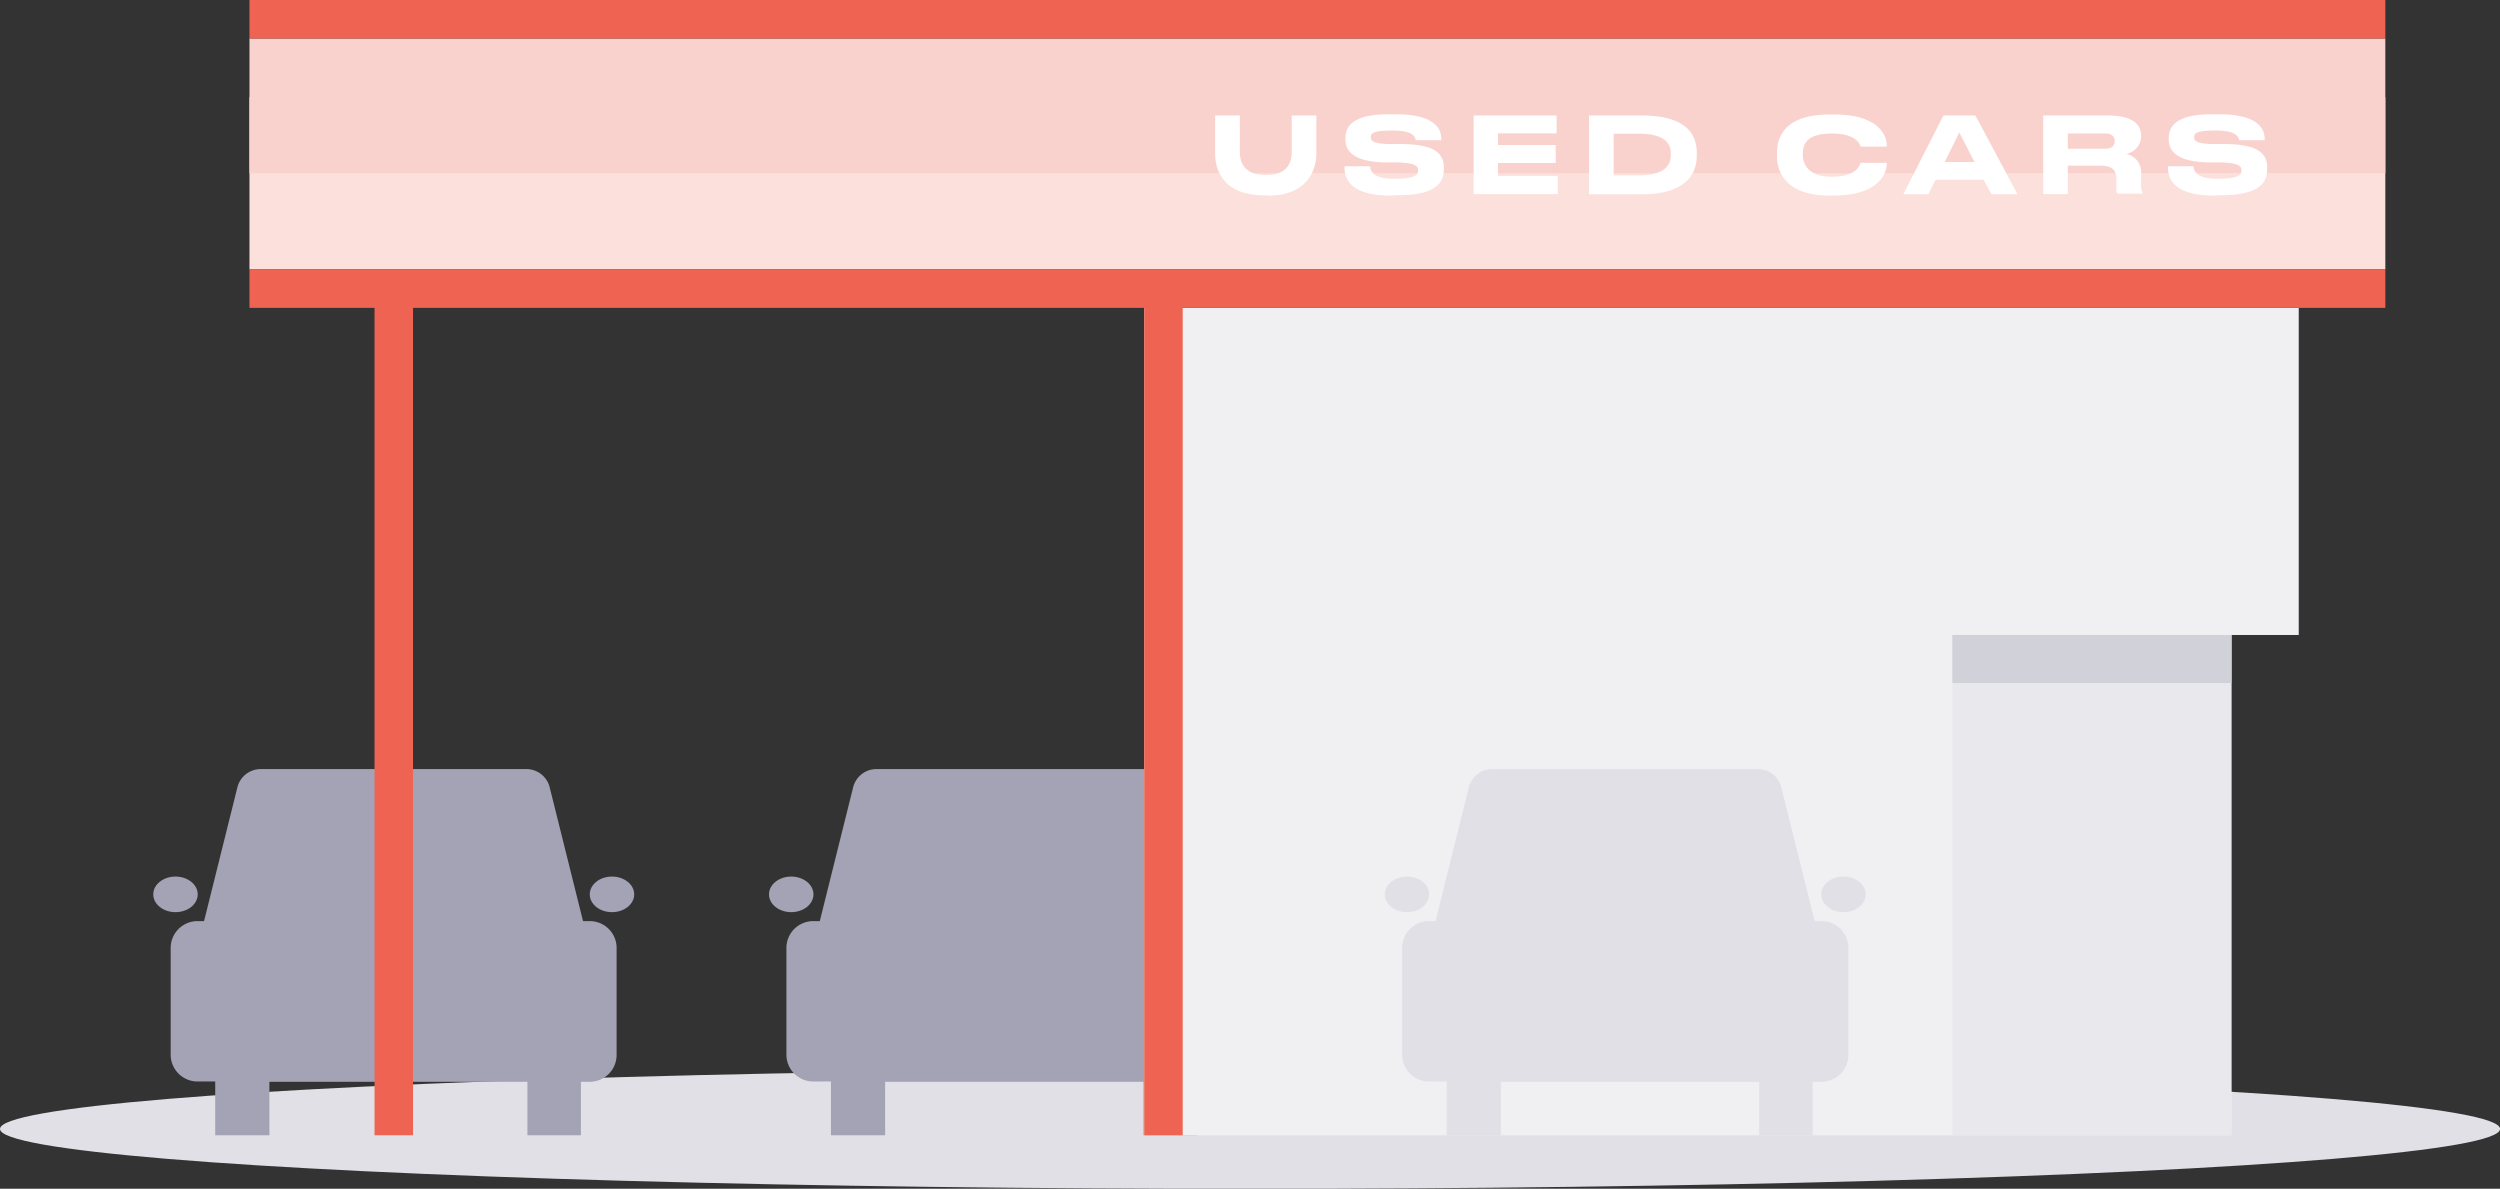
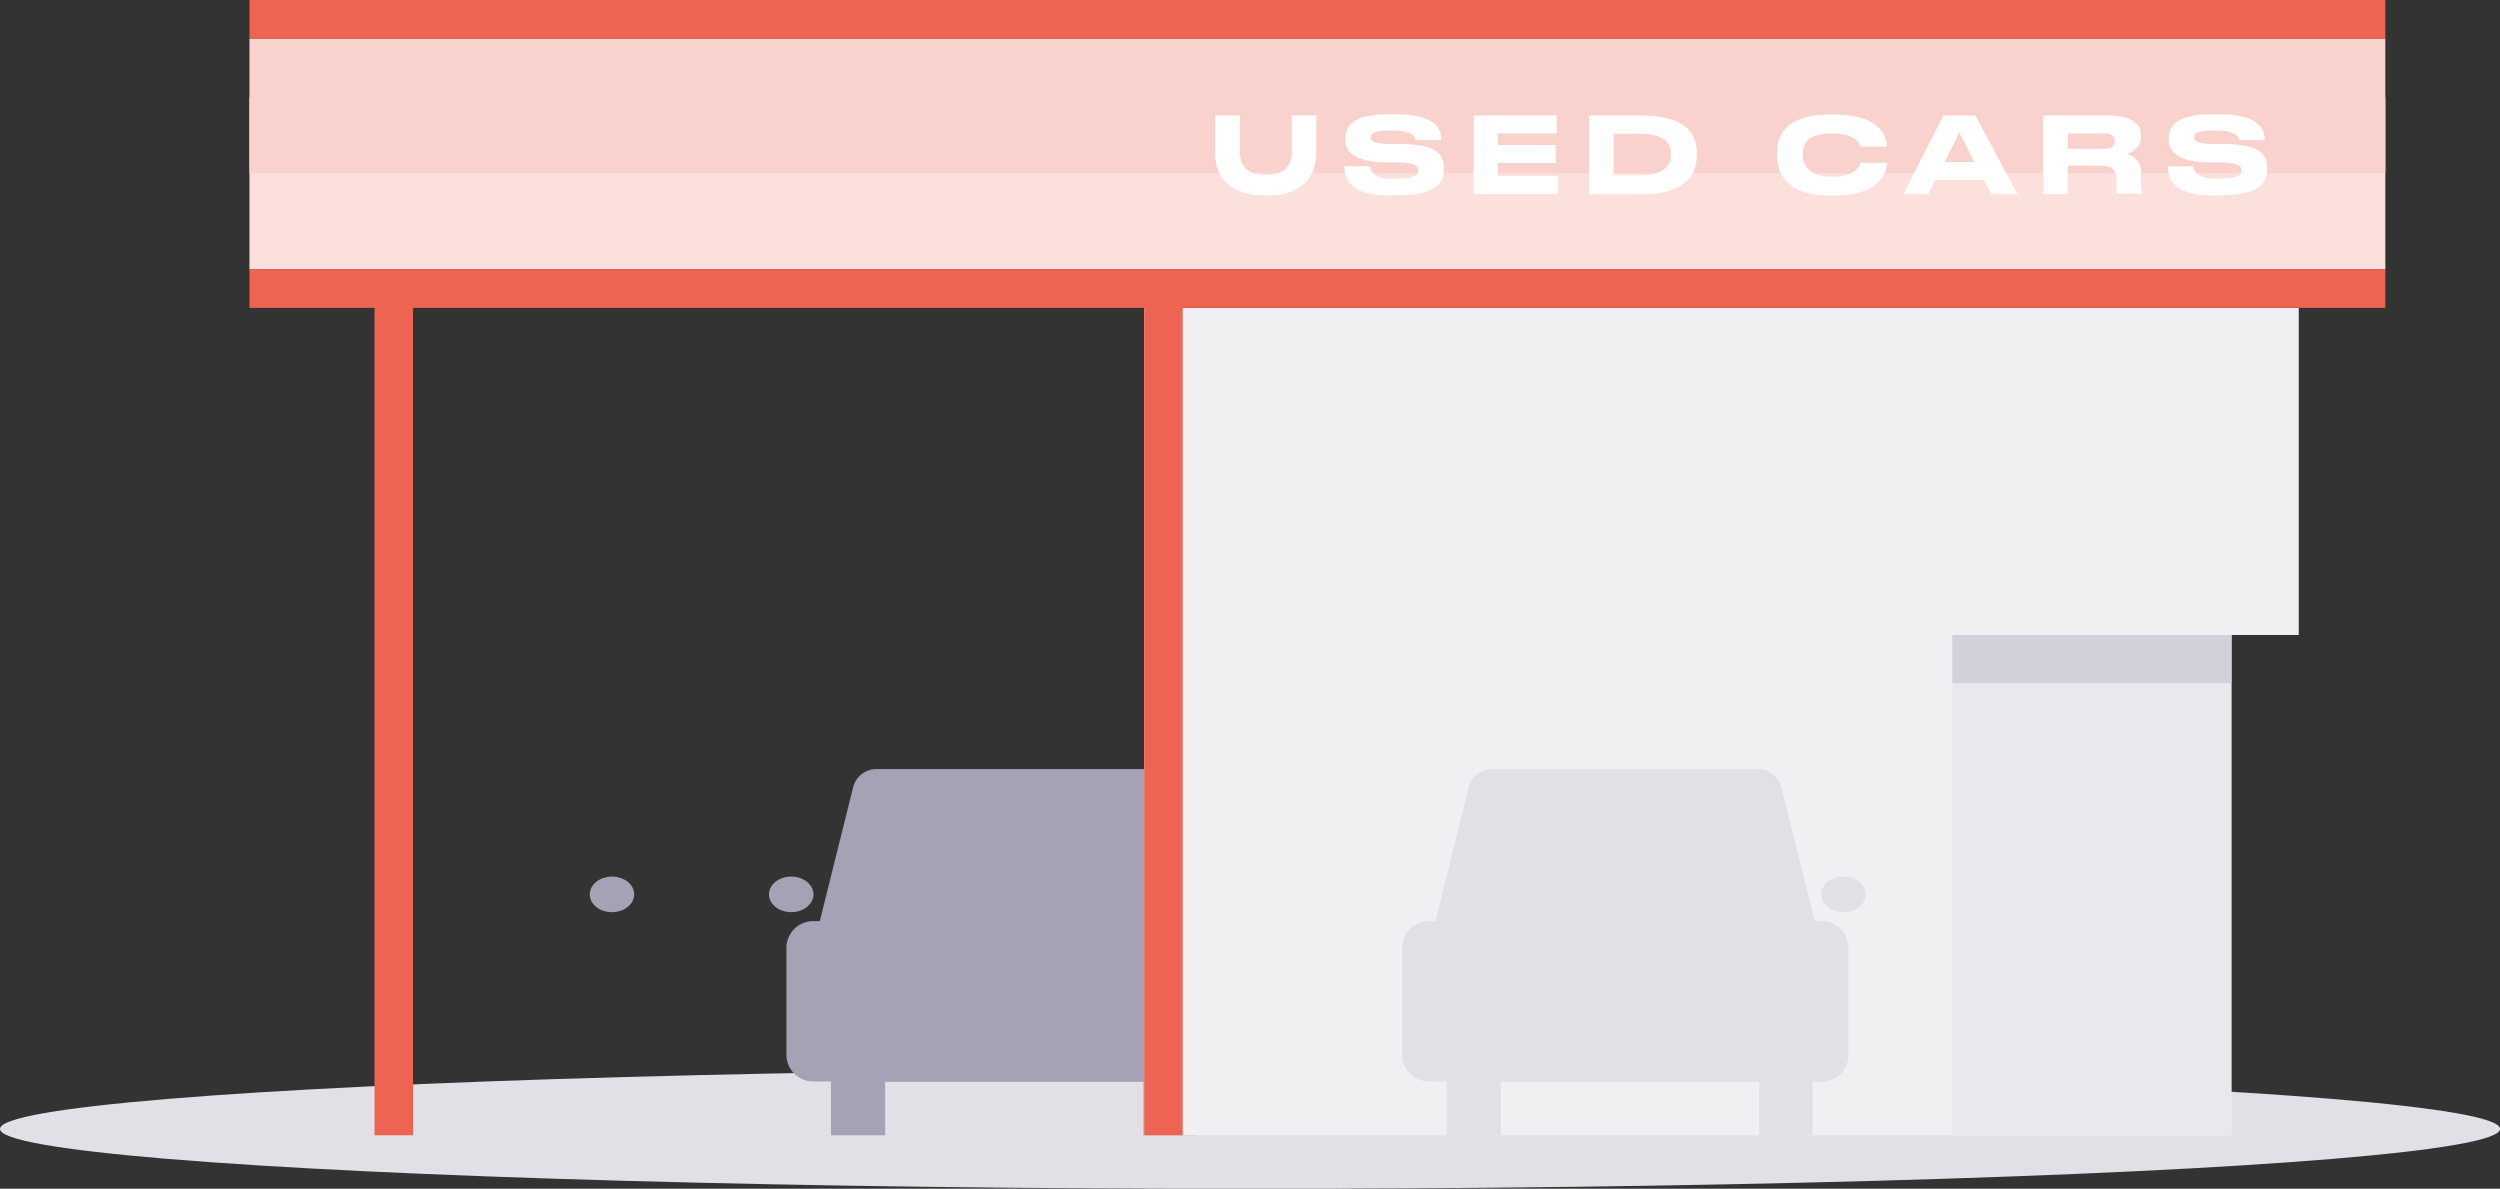
<svg xmlns="http://www.w3.org/2000/svg" width="259.85" height="123.56" viewBox="0 0 259.85 123.56">
  <rect x="0" y="0" width="259.85" height="123.56" fill="#333333" stroke="none" />
  <title>consulting-dealershipsandtraders</title>
  <ellipse cx="129.93" cy="117.34" rx="129.93" ry="6.23" fill="#e0e0e6" />
  <g fill="#a3a3b5">
-     <path d="M61.3 95.74h-.7l-3.24-13-.25-1a2.5 2.5 0 0 0-2.3-1.8H27a2.5 2.5 0 0 0-2.3 1.8l-.25 1-3.24 13h-.69a2.79 2.79 0 0 0-2.78 2.78v11.11a2.79 2.79 0 0 0 2.78 2.78h1.85V118H28v-5.56h26.82V118h5.56v-5.56h.93a2.79 2.79 0 0 0 2.78-2.78V98.52a2.79 2.79 0 0 0-2.79-2.78z" />
    <ellipse cx="63.61" cy="92.96" rx="2.31" ry="1.85" />
-     <ellipse cx="18.24" cy="92.96" rx="2.31" ry="1.85" />
  </g>
  <path fill="#fce0dc" d="M25.93 10.11h222V28h-222z" />
  <path fill="#fad2cd" d="M25.93 4h222v14h-222z" />
  <g fill="#fff">
    <path d="M131.4 20.3c-4.39 0-5.1-2.79-5.1-4.33V12h2.57v3.82c0 1.06.47 2.37 2.71 2.37s2.68-1.31 2.68-2.37V12h2.56v4c0 1.54-.84 4.33-5 4.33zM144.54 20.33c-4.29 0-4.79-1.85-4.79-2.93v-.12h2.67c0 .5.32 1.3 2.43 1.3h.15c2.16 0 2.4-.43 2.4-.87s-.25-.77-2.15-.83h-1.41c-3.06-.09-4-1.12-4-2.4v-.1c0-1.22.73-2.5 4.46-2.5h.76c3.87 0 4.75 1.35 4.75 2.58v.11h-2.66c-.05-.31-.22-1-2.37-1h-.18c-2 0-2.12.35-2.12.7s.22.67 1.89.7h1.38c3.08.05 4.32.8 4.32 2.43v.15c0 1.35-.68 2.74-4.8 2.74zM161.79 12v1.86h-6.09v1.21h6v1.87h-6v1.34h6.21v1.9h-8.74V12zM165.16 12h5.42c4.74 0 5.78 2 5.78 3.87v.33c0 1.76-1 4-5.76 4h-5.43zm2.56 6.22h2.66c2.9 0 3.29-1.28 3.29-2.11V16c0-.84-.34-2.1-3.29-2.1h-2.66zM190.18 20.33c-4.74 0-5.48-2.65-5.48-4.1v-.33c0-1.49.64-4 5.48-4h.45c4.74 0 5.48 2.27 5.48 3.22v.12h-2.72c-.07-.22-.4-1.36-3-1.36s-3 1.1-3 2.12v.13c0 1 .65 2.24 3 2.24 2.65 0 2.92-1.26 3-1.45h2.72V17c0 1-.81 3.32-5.49 3.32zM206.18 18.69h-5l-.74 1.5h-2.61L202 12h3.32l4.38 8.19H207zm-2.53-4.92l-1.52 3.07h3.1zM214.93 20.18h-2.56V12H219c2.73 0 3.55.95 3.55 2.12v.13A1.91 1.91 0 0 1 221 16a1.92 1.92 0 0 1 1.55 1.88v1.2a1.92 1.92 0 0 0 .15 1v.05h-2.6a.76.76 0 0 1-.12-.52v-.95c0-1-.44-1.44-1.71-1.44h-3.34zm0-4.72h3.88c.74 0 1-.35 1-.8 0-.43-.29-.79-1-.79h-3.88zM230.13 20.33c-4.29 0-4.79-1.85-4.79-2.93v-.12H228c0 .5.32 1.3 2.43 1.3h.15c2.16 0 2.4-.43 2.4-.87s-.25-.77-2.15-.83h-1.41c-3.06-.09-4-1.12-4-2.4v-.1c0-1.22.73-2.5 4.46-2.5h.76c3.87 0 4.75 1.35 4.75 2.58v.11h-2.66c-.05-.31-.22-1-2.37-1h-.18c-2 0-2.12.35-2.12.7s.22.67 1.89.7h1.38c3.08.05 4.32.8 4.32 2.43v.15c0 1.35-.68 2.74-4.8 2.74z" />
  </g>
  <g fill="#a3a3b5">
    <path d="M125.3 95.74h-.69l-3.24-13-.25-1a2.5 2.5 0 0 0-2.3-1.8H91a2.5 2.5 0 0 0-2.3 1.8l-.25 1-3.24 13h-.69a2.79 2.79 0 0 0-2.78 2.78v11.11a2.79 2.79 0 0 0 2.78 2.78h1.85V118H92v-5.56h26.85V118h5.56v-5.56h.93a2.79 2.79 0 0 0 2.78-2.78V98.52a2.79 2.79 0 0 0-2.82-2.78z" />
    <ellipse cx="127.61" cy="92.96" rx="2.31" ry="1.85" />
    <ellipse cx="82.24" cy="92.96" rx="2.31" ry="1.85" />
  </g>
  <path fill="#f0f0f3" d="M238.93 66V32h-120v86h113V66h7z" />
  <g fill="#ef6352">
    <path d="M25.93 0h222v4h-222zM247.93 28h-222v4h13v86h4V32h76v86h4V32h125v-4z" />
  </g>
  <path fill="#e8e8ed" d="M202.93 66h29v52h-29z" />
  <path fill="#d1d1da" d="M202.93 66h29v5h-29z" />
  <g fill="#e0e0e6">
    <path d="M189.3 95.74h-.69l-3.24-13-.25-1a2.5 2.5 0 0 0-2.3-1.8H155a2.5 2.5 0 0 0-2.3 1.8l-.25 1-3.24 13h-.69a2.79 2.79 0 0 0-2.78 2.78v11.11a2.79 2.79 0 0 0 2.78 2.78h1.85V118H156v-5.56h26.85V118h5.56v-5.56h.93a2.79 2.79 0 0 0 2.78-2.78V98.52a2.79 2.79 0 0 0-2.82-2.78z" />
    <ellipse cx="191.61" cy="92.96" rx="2.31" ry="1.85" />
-     <ellipse cx="146.24" cy="92.96" rx="2.31" ry="1.85" />
  </g>
</svg>